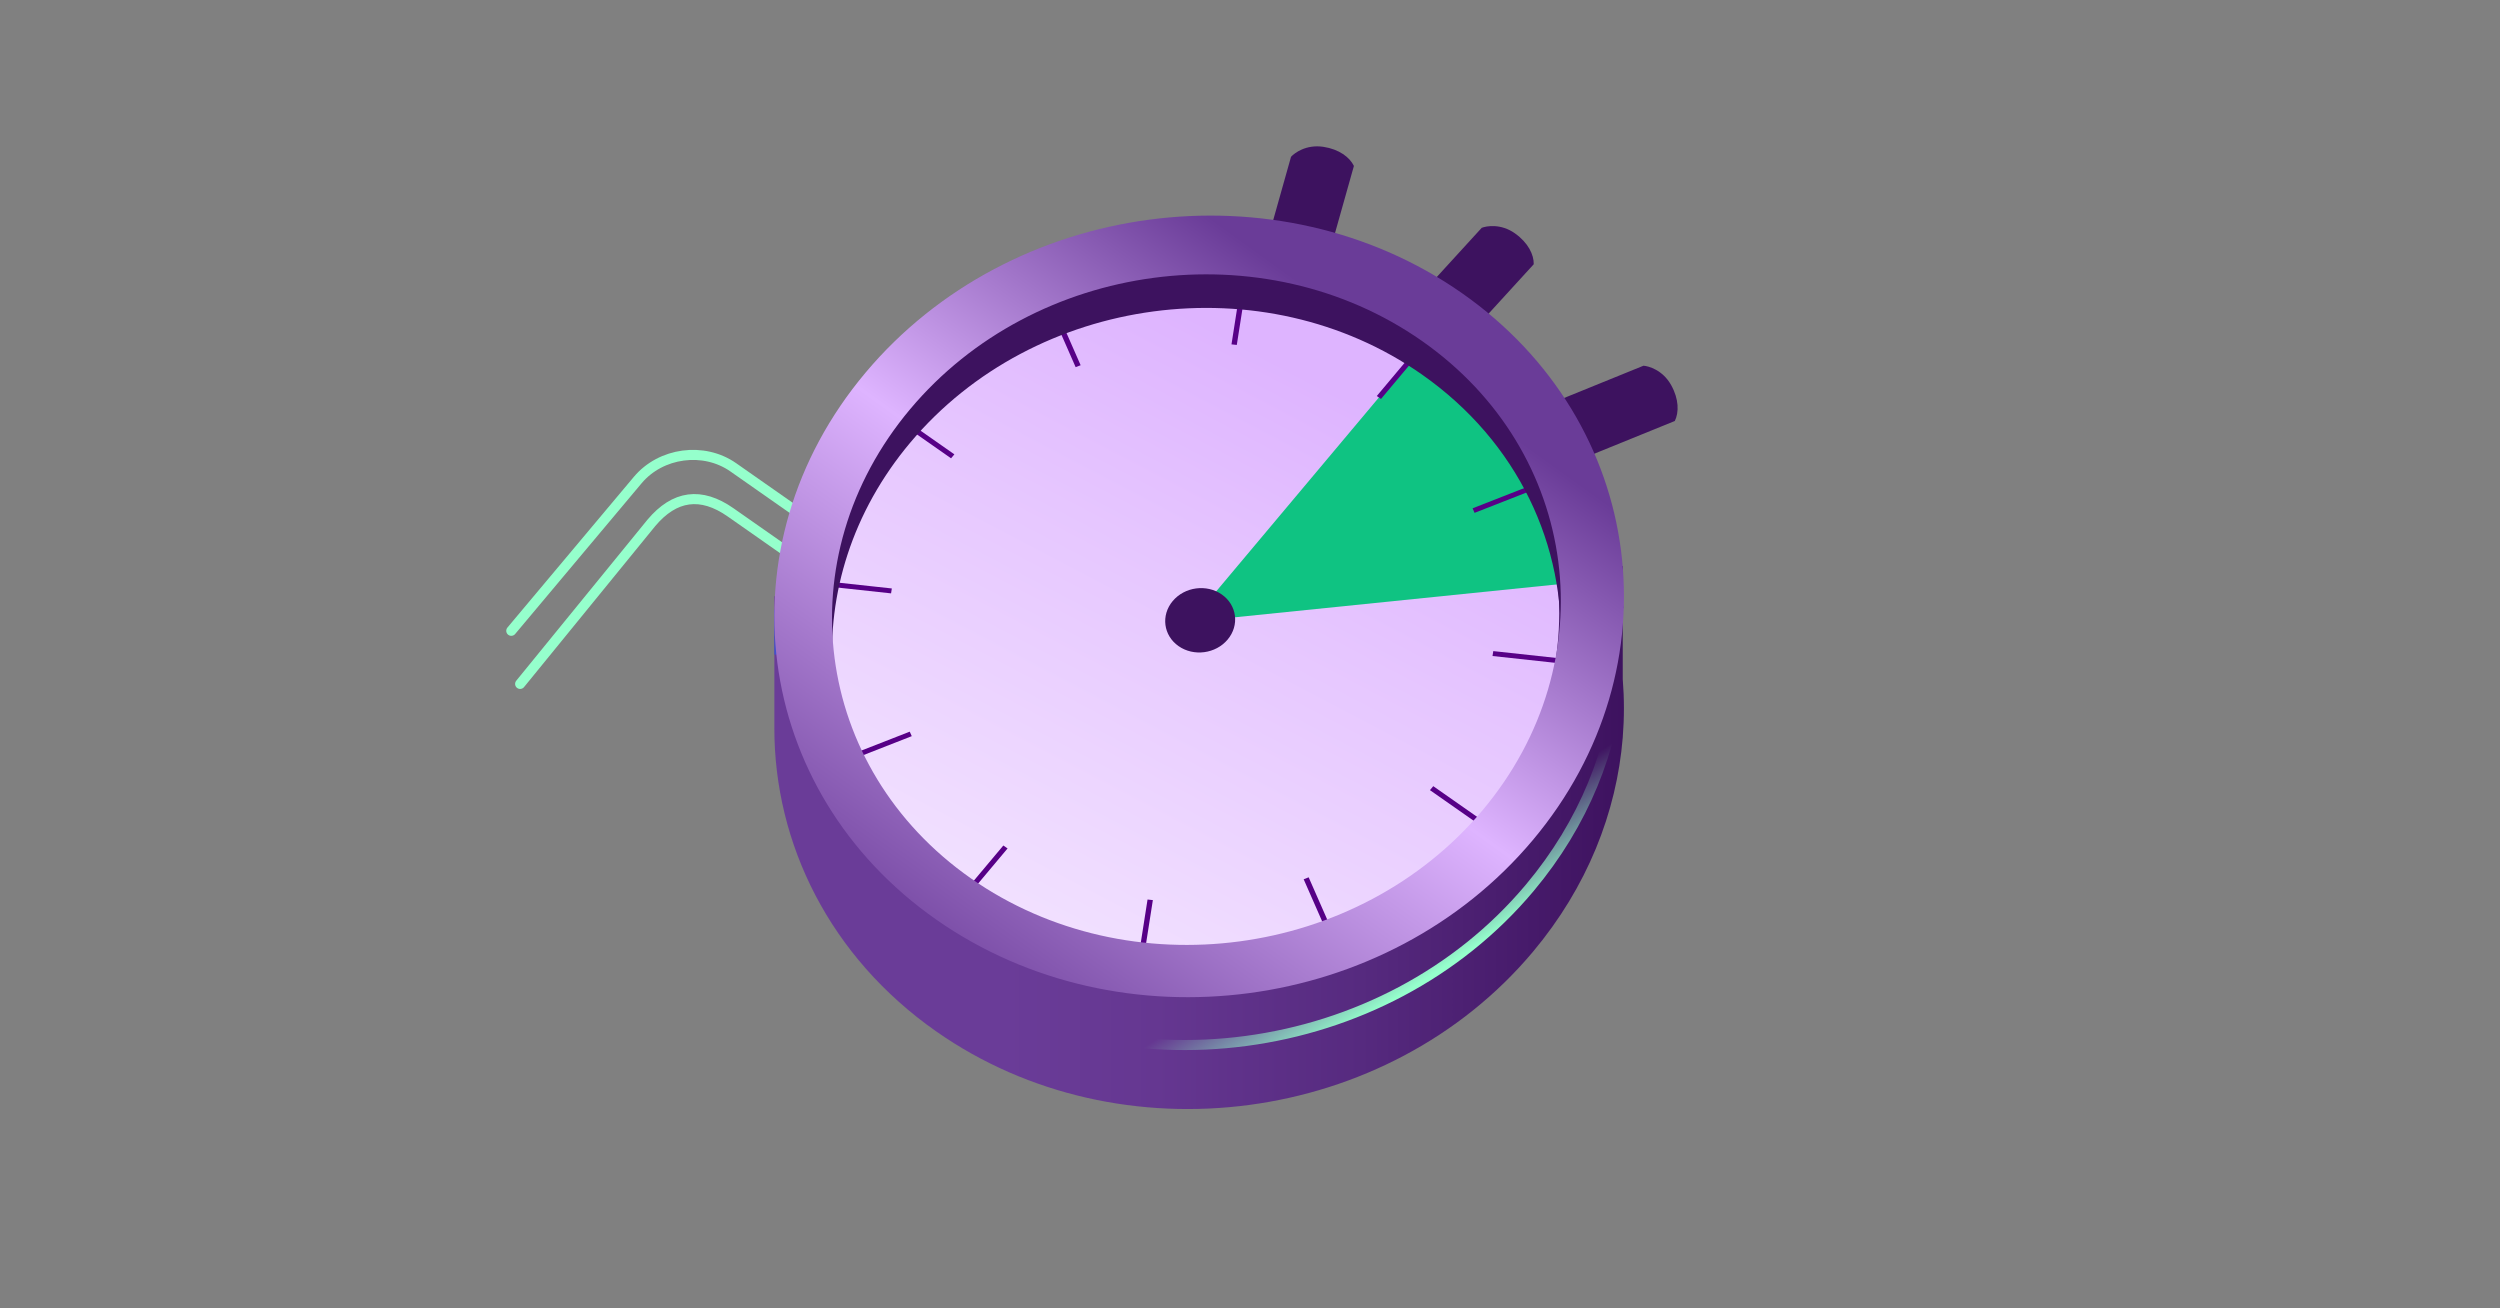
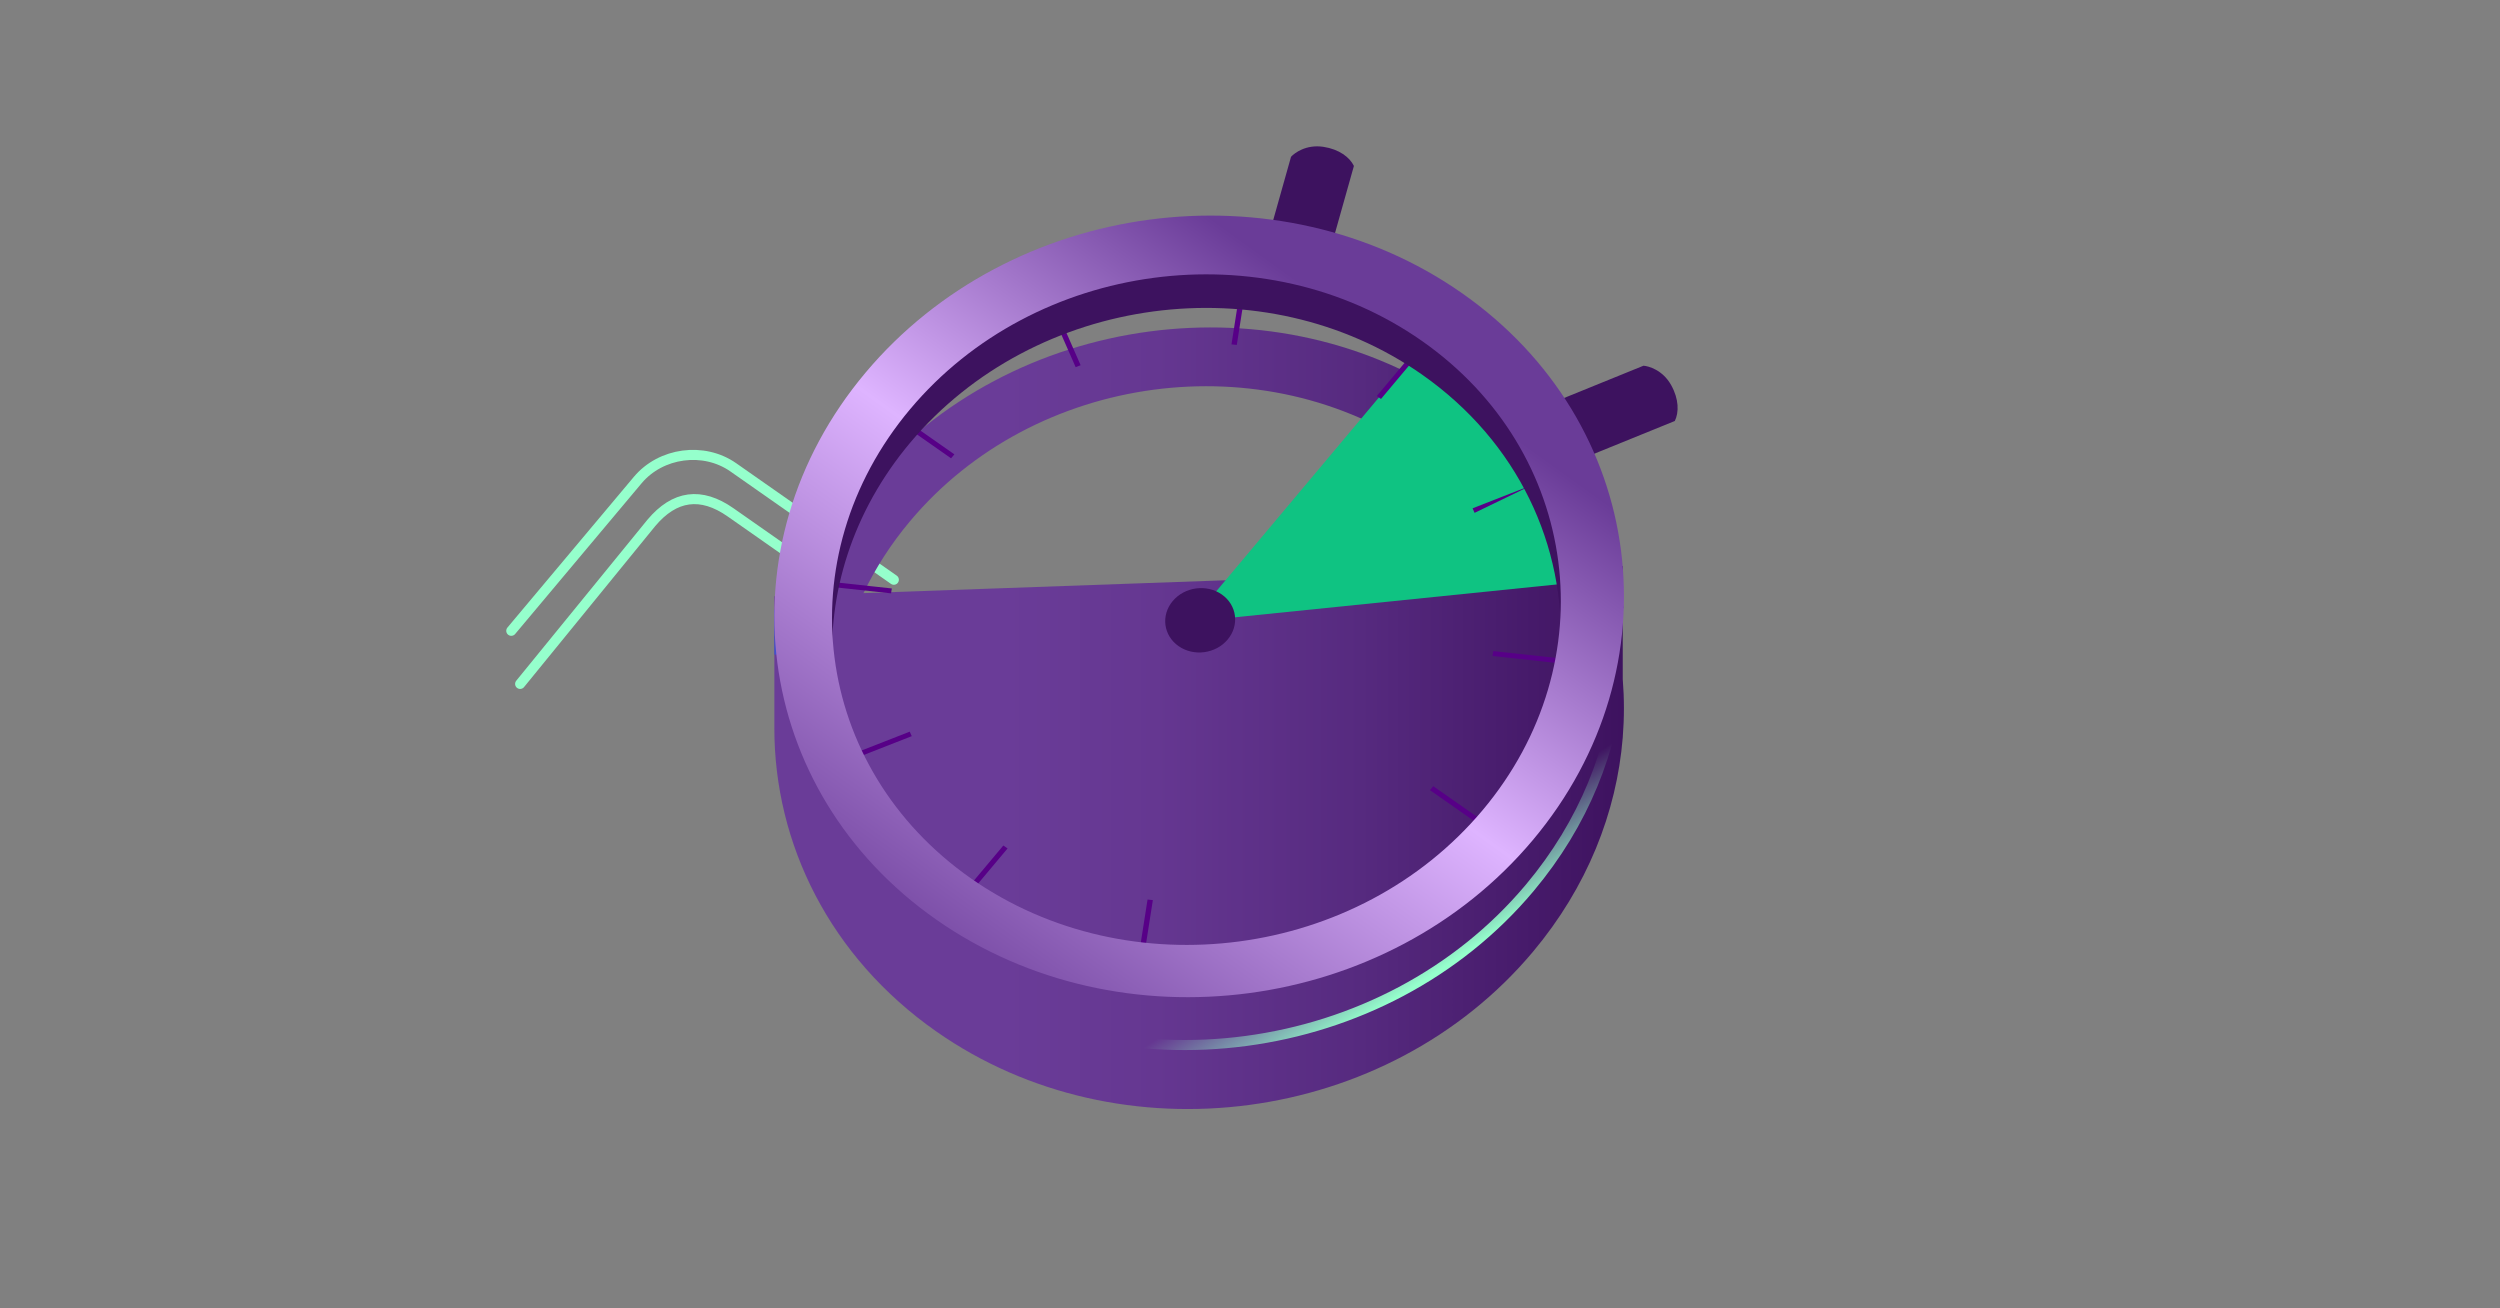
<svg xmlns="http://www.w3.org/2000/svg" width="621" height="325" viewBox="0 0 621 325" fill="none">
  <rect x="0" y="0" width="621" height="325" fill="#808080" stroke="none" />
  <path d="M127 156.69L158.4 119.259C164.18 112.369 174.82 110.95 182.16 116.09L222.03 144.009" stroke="#95FFCC" stroke-width="2.5" stroke-linecap="round" stroke-linejoin="round" />
  <path d="M129.2 169.885L161.78 129.905C167.56 123.015 174.13 122.125 181.47 127.265L224.23 157.205" stroke="#95FFCC" stroke-width="2.5" stroke-linecap="round" stroke-linejoin="round" />
  <path d="M403.09 183.201C403.48 178.351 403.48 173.501 403.09 168.691V140.631L396.22 140.871C389.62 125.381 378.53 111.371 363.16 100.601C317.38 68.551 251.04 77.401 214.98 120.371C207.78 128.951 202.33 138.251 198.59 147.891L192.35 148.111V180.811C192.32 209.561 206.12 237.691 232.58 256.221C278.36 288.271 344.7 279.421 380.76 236.451C394.24 220.381 401.58 201.821 403.09 183.201ZM226.08 129.431C257.02 92.561 313.93 84.971 353.2 112.471C364.53 120.411 373.15 130.401 378.95 141.491L214.49 147.331C217.48 141.101 221.33 135.081 226.08 129.431Z" fill="url(#paint0_linear_1487_2412)" />
  <path d="M231.8 240.323C277.58 272.373 343.92 263.523 379.98 220.553C393.46 204.483 400.8 185.923 402.31 167.303M225.3 113.523C256.24 76.653 313.15 69.063 352.42 96.563C363.75 104.503 372.37 114.493 378.17 125.583L213.71 131.423C216.7 125.193 220.55 119.173 225.3 113.523Z" stroke="url(#paint1_linear_1487_2412)" stroke-width="2.5" stroke-miterlimit="10" />
-   <path d="M367.68 204.803C336.4 242.083 278.84 249.763 239.12 221.953C199.4 194.143 192.57 141.373 223.85 104.093C255.13 66.813 312.69 59.133 352.41 86.943C392.13 114.753 398.96 167.523 367.68 204.803Z" fill="url(#paint2_linear_1487_2412)" />
  <path d="M352.41 86.945L295.76 154.455L393.75 144.455V181.745L386.76 127.785L367.6 97.385L352.41 86.945Z" fill="#0FC382" />
-   <path d="M366.28 127.395L365.79 126.265L380.65 120.445L381.14 121.575L366.28 127.395Z" fill="#570087" />
+   <path d="M366.28 127.395L365.79 126.265L380.65 120.445L366.28 127.395Z" fill="#570087" />
  <path d="M370.74 162.954L370.93 161.734L386.76 163.454L386.57 164.674L370.74 162.954Z" fill="#570087" />
  <path d="M355.2 196.271L356.02 195.281L368.59 204.081L367.77 205.071L355.2 196.271Z" fill="#570087" />
-   <path d="M323.83 218.412L325.07 217.922L331.01 231.442L329.77 231.932L323.83 218.412Z" fill="#570087" />
  <path d="M285.05 223.445L286.37 223.585L284.08 238.205L282.76 238.065L285.05 223.445Z" fill="#570087" />
  <path d="M249.23 210.023L250.28 210.753L240.38 222.553L239.33 221.823L249.23 210.023Z" fill="#570087" />
  <path d="M225.98 181.742L226.48 182.862L211.62 188.682L211.12 187.552L225.98 181.742Z" fill="#570087" />
  <path d="M221.53 146.173L221.34 147.393L205.5 145.673L205.69 144.453L221.53 146.173Z" fill="#570087" />
  <path d="M237.07 112.863L236.24 113.842L223.67 105.043L224.5 104.062L237.07 112.863Z" fill="#570087" />
  <path d="M268.43 90.723L267.19 91.203L261.26 77.683L262.5 77.203L268.43 90.723Z" fill="#570087" />
  <path d="M307.22 85.682L305.9 85.542L308.19 70.922L309.51 71.072L307.22 85.682Z" fill="#570087" />
  <path d="M343.04 99.1L341.99 98.37L351.89 86.57L352.93 87.31L343.04 99.1Z" fill="#570087" />
-   <path d="M362.12 86.288L349.19 77.239L368.06 56.589C369.21 56.139 372.8 55.468 376.33 57.978C379.58 60.288 381.03 63.248 380.98 65.638L362.11 86.288H362.12Z" fill="#3D125F" />
  <path d="M390.11 115.104L382.33 101.374L408.24 90.844C409.48 90.934 413 91.874 415.11 95.654C417.06 99.134 417.08 102.434 416.02 104.574L390.11 115.104Z" fill="#3D125F" />
  <path d="M328.73 68.149L313.11 65.869L320.69 38.949C321.52 38.029 324.42 35.819 328.71 36.469C332.65 37.069 335.27 39.069 336.31 41.219L328.73 68.139V68.149Z" fill="#3D125F" />
  <path d="M403.23 151.068C401.61 124.268 387.94 98.498 363.16 81.148C317.38 49.098 251.04 57.948 214.98 100.918C201.98 116.408 194.69 134.218 192.83 152.158L206.86 167.338C205.46 147.588 211.69 127.128 226.08 109.978C257.02 73.108 313.93 65.518 353.2 93.018C377.13 109.778 388.99 135.698 387.6 161.728L403.22 151.068" fill="#3D125F" />
  <path d="M199.71 151.438H192.35V162.607H199.71V151.438Z" fill="#4252CB" />
  <path d="M363.16 72.82C317.38 40.77 251.04 49.62 214.98 92.59C178.92 135.56 186.8 196.39 232.58 228.44C278.36 260.49 344.7 251.64 380.76 208.67C416.82 165.7 408.94 104.87 363.16 72.82ZM241.18 218.19C201.91 190.69 195.15 138.51 226.08 101.64C257.02 64.77 313.93 57.18 353.2 84.68C392.47 112.18 399.23 164.36 368.3 201.23C337.36 238.1 280.45 245.69 241.18 218.19Z" fill="url(#paint3_linear_1487_2412)" />
  <path d="M304.95 158.862C301.98 162.402 296.52 163.132 292.75 160.492C288.98 157.852 288.33 152.842 291.3 149.302C294.27 145.762 299.73 145.032 303.5 147.672C307.27 150.312 307.92 155.322 304.95 158.862Z" fill="#3D125F" />
  <defs>
    <linearGradient id="paint0_linear_1487_2412" x1="192.35" y1="178.421" x2="403.39" y2="178.421" gradientUnits="userSpaceOnUse">
      <stop offset="0.27" stop-color="#6A3C98" />
      <stop offset="0.45" stop-color="#653791" />
      <stop offset="0.69" stop-color="#562A7F" />
      <stop offset="0.97" stop-color="#401462" />
      <stop offset="1" stop-color="#3D125F" />
    </linearGradient>
    <linearGradient id="paint1_linear_1487_2412" x1="350.5" y1="245.5" x2="337.5" y2="225.5" gradientUnits="userSpaceOnUse">
      <stop stop-color="#95FFCC" />
      <stop offset="1" stop-color="#95FFCC" stop-opacity="0" />
    </linearGradient>
    <linearGradient id="paint2_linear_1487_2412" x1="354.82" y1="41.933" x2="229.34" y2="281.013" gradientUnits="userSpaceOnUse">
      <stop offset="0.22" stop-color="#DEB4FF" />
      <stop offset="0.43" stop-color="#E6C6FF" />
      <stop offset="0.78" stop-color="#F1E0FF" />
      <stop offset="0.99" stop-color="#F6EAFF" />
    </linearGradient>
    <linearGradient id="paint3_linear_1487_2412" x1="227.14" y1="248.82" x2="345.8" y2="84.09" gradientUnits="userSpaceOnUse">
      <stop stop-color="#6A3C98" />
      <stop offset="0.57" stop-color="#DEB4FF" />
      <stop offset="0.99" stop-color="#6A3C98" />
    </linearGradient>
  </defs>
</svg>